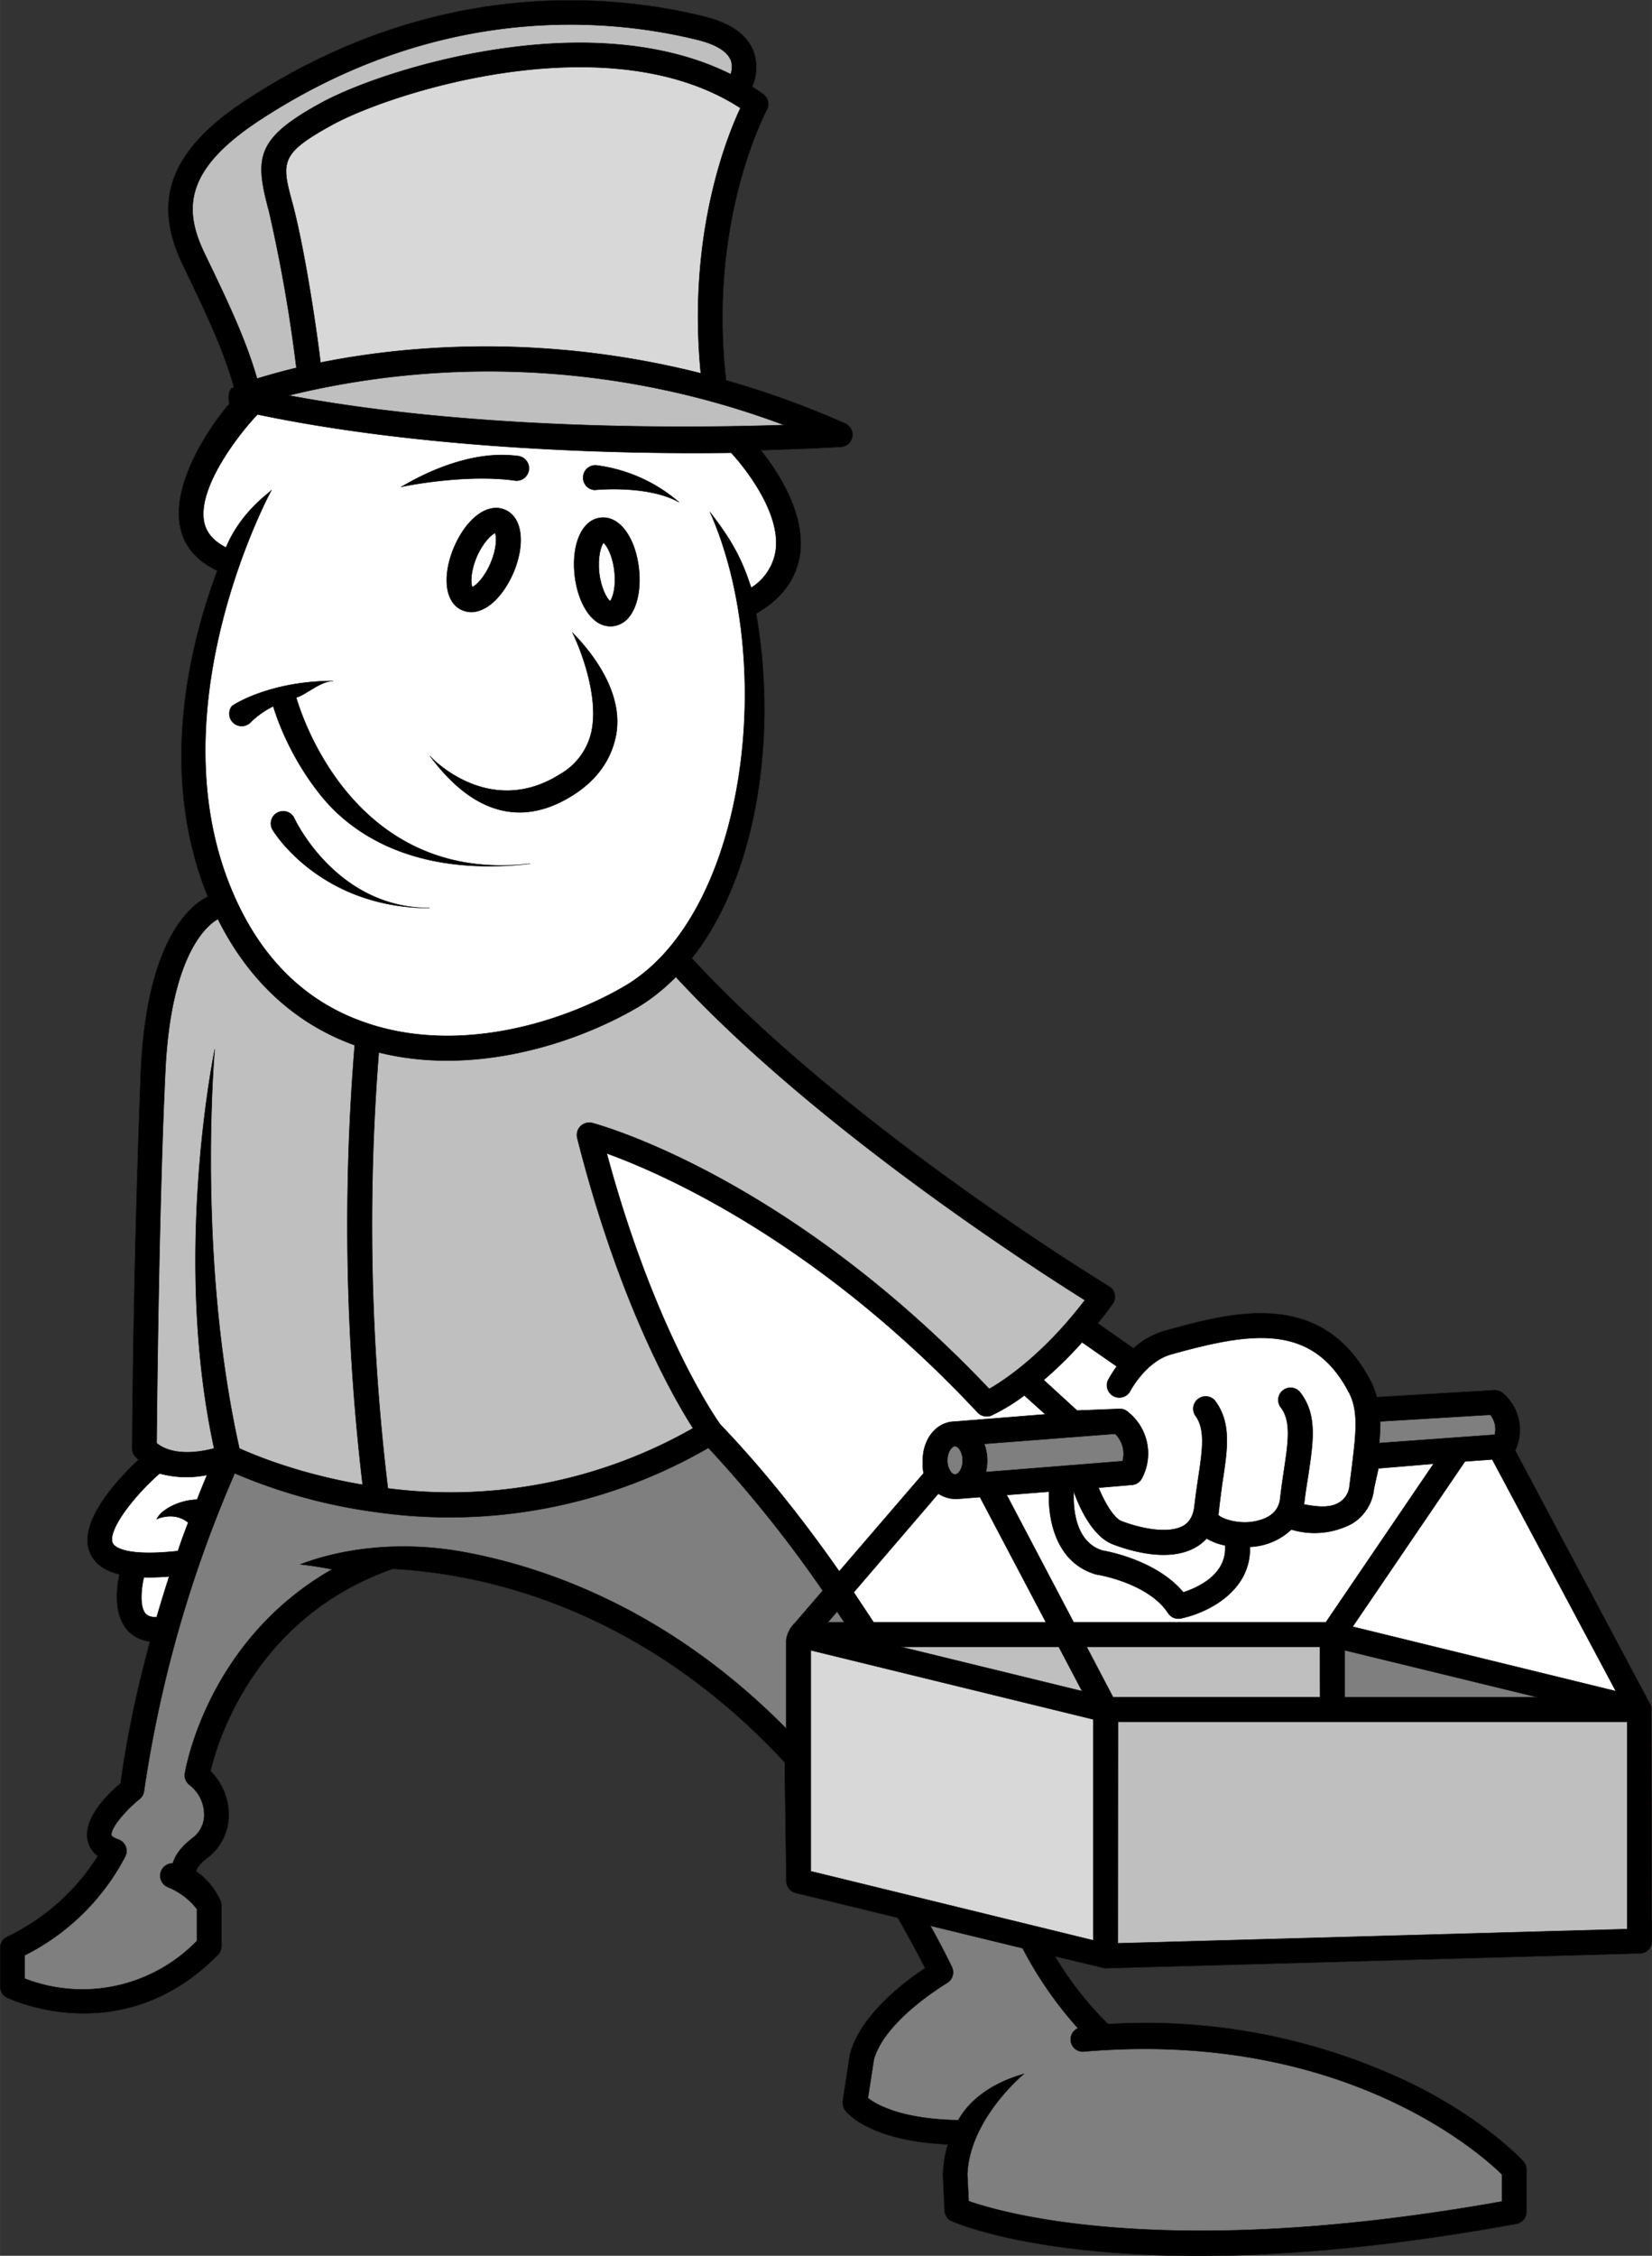
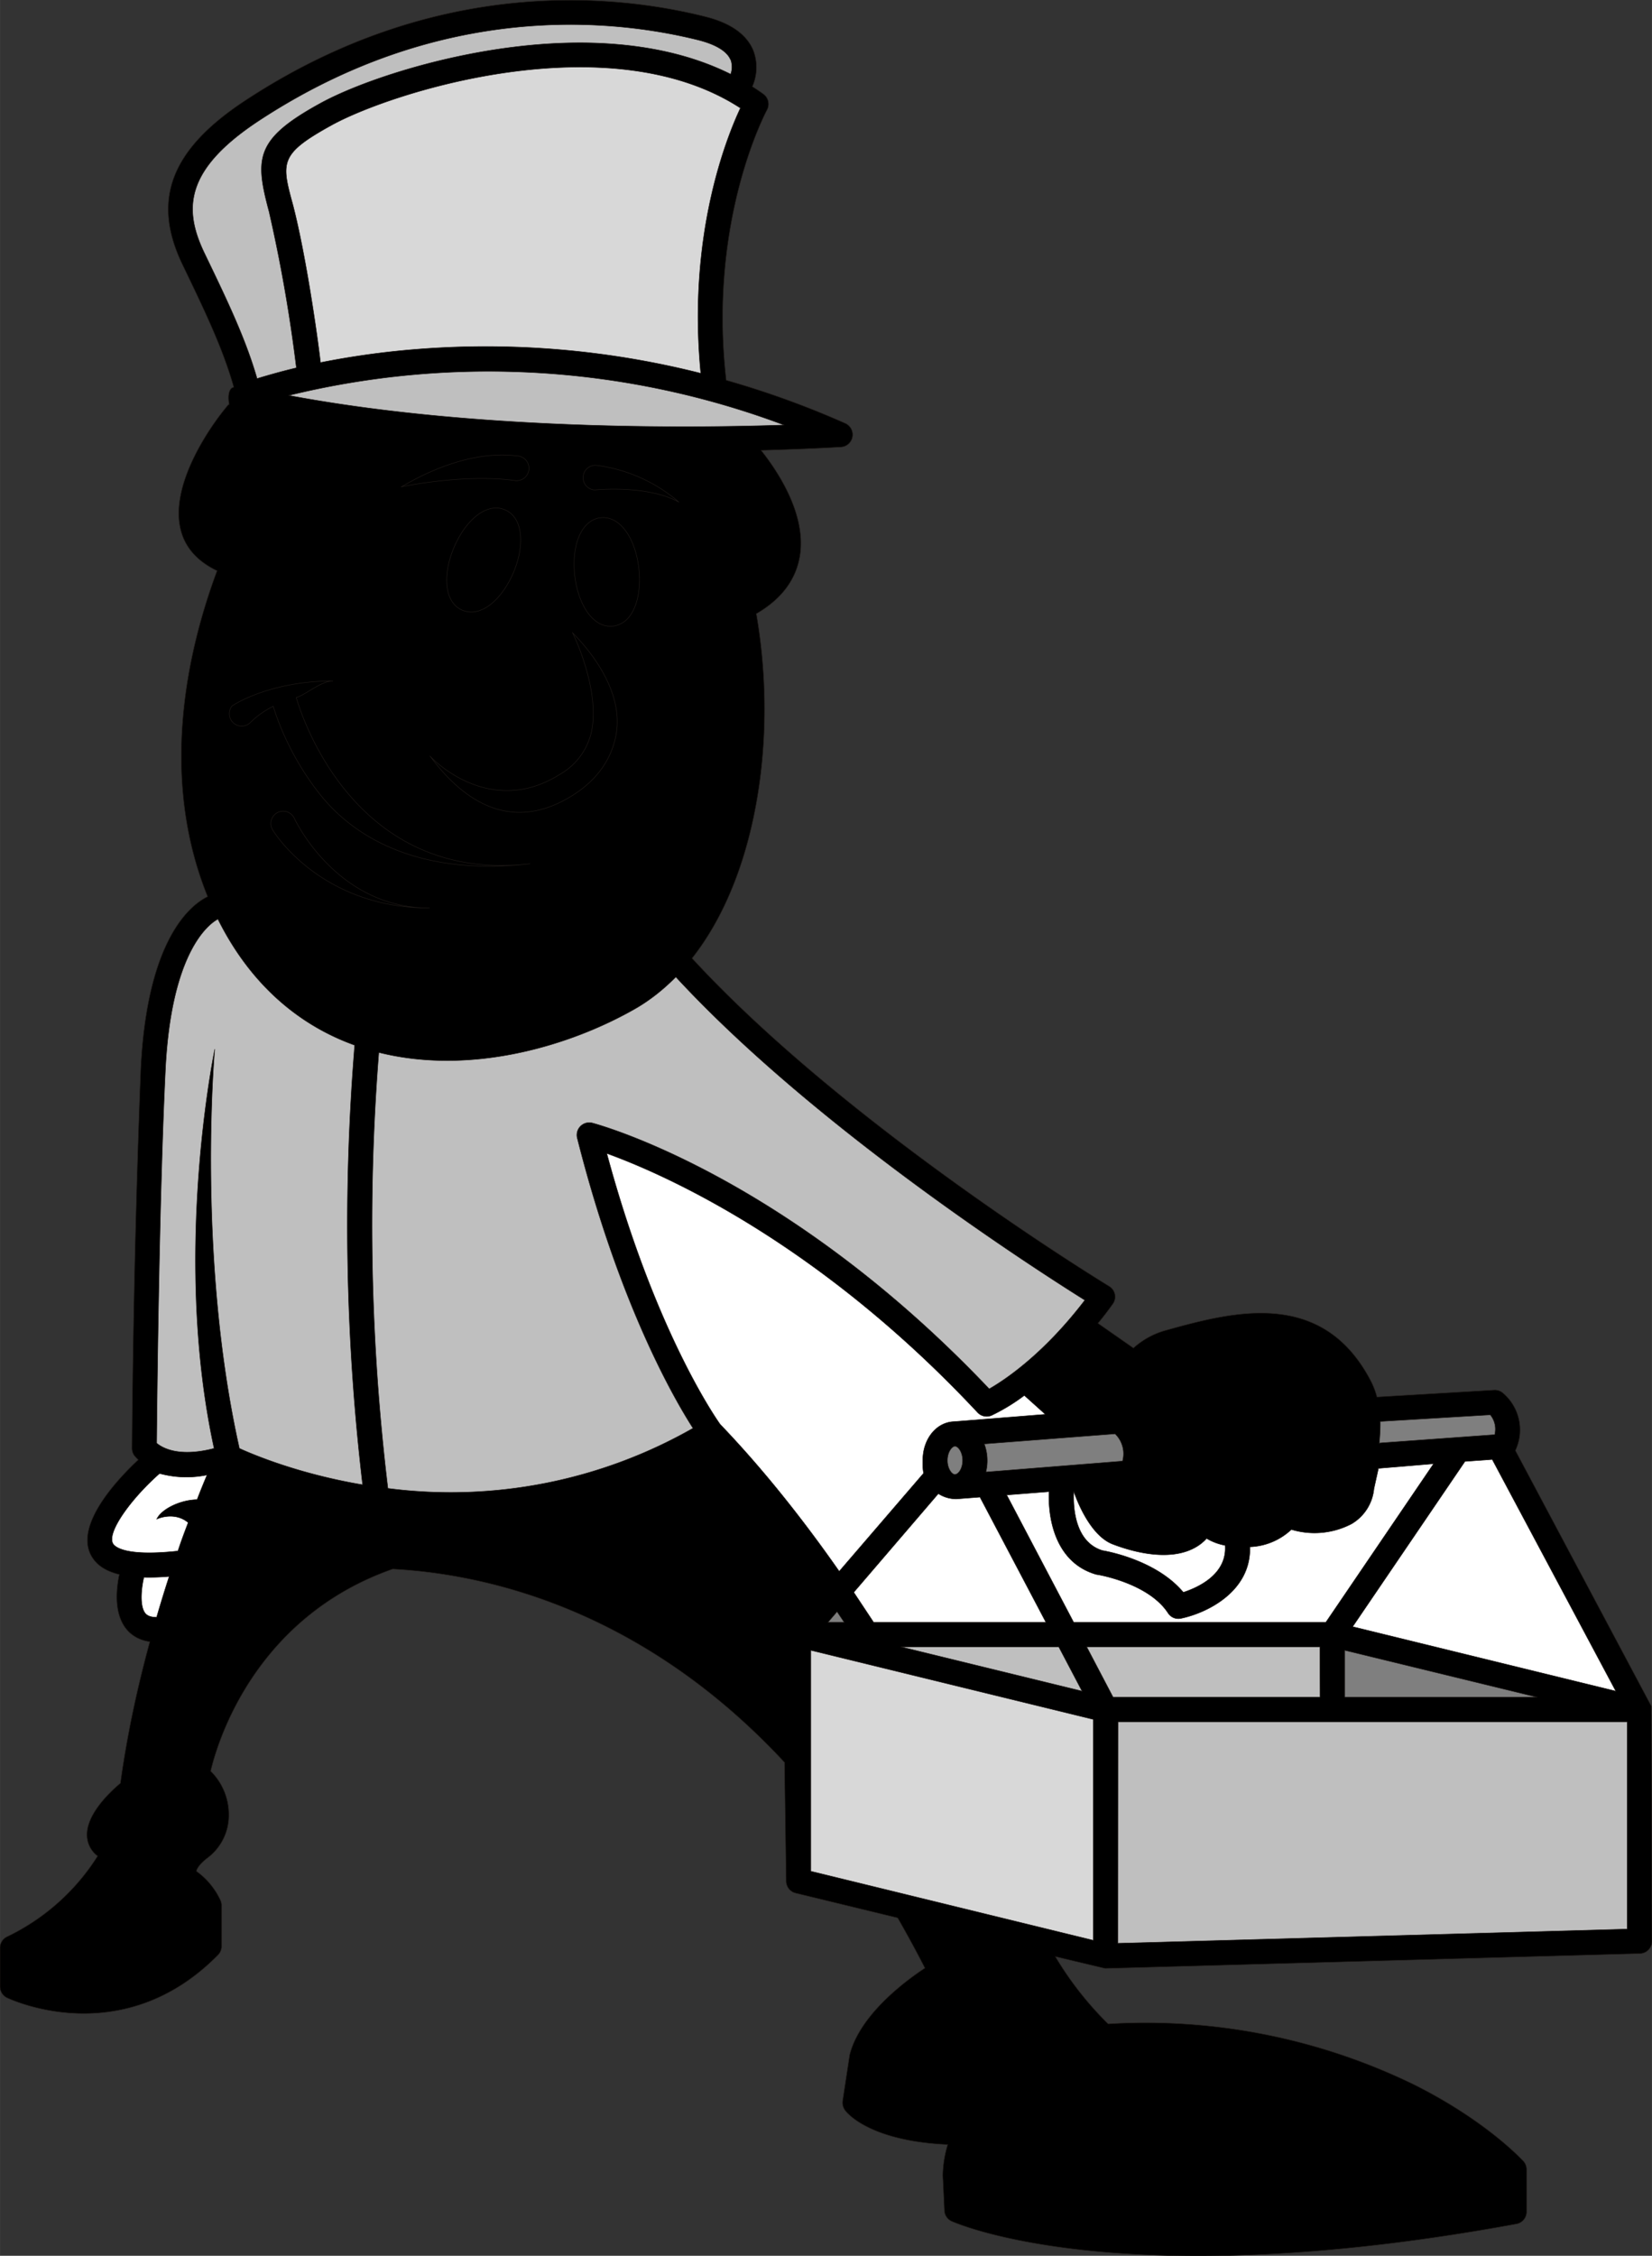
<svg xmlns="http://www.w3.org/2000/svg" width="960" height="1310.467" shape-rendering="geometricPrecision" text-rendering="geometricPrecision" image-rendering="optimizeQuality" fill-rule="evenodd" clip-rule="evenodd" viewBox="0 0 10 13.651">
  <rect x="0" y="0" width="10" height="13.651" fill="#333333" stroke="none" />
  <g stroke="#1F1A17" stroke-width=".003">
    <path d="M9.996 10.325l-.823-1.547a.292.292 0 0 0-.079-.351.075.075 0 0 0-.049-.015l-.71.042a.472.472 0 0 0-.036-.095c-.296-.571-.847-.418-1.25-.306a.483.483 0 0 0-.188.105l-.215-.15c.03-.036.06-.075.09-.117a.074.074 0 0 0-.022-.107c-.016-.01-1.584-.963-2.525-1.985.2-.253.34-.606.403-1.023.053-.35.046-.719-.014-1.062.154-.089.243-.209.265-.357.036-.248-.135-.505-.236-.632.297-.008.481-.02.487-.02a.075.075 0 0 0 .025-.142 5.45 5.45 0 0 0-.723-.262c-.112-.972.244-1.63.247-1.636A.075.075 0 0 0 4.622.57a1.39 1.39 0 0 0-.068-.046.288.288 0 0 0 .007-.216c-.04-.1-.14-.17-.295-.208-.544-.136-1.63-.25-2.784.51-.449.296-.565.601-.378.99.13.27.245.507.311.743a.098.098 0 0 0-.012.005c-.023.018-.022.067-.016.096.001.007 0 .005-.003.003-.114.133-.351.479-.293.747.024.114.1.201.223.26-.181.486-.352 1.245-.057 1.972-.099.048-.367.25-.405 1.046a73.834 73.834 0 0 0-.053 2.292c0 .015.004.03.013.043.002.002.01.013.025.027-.107.1-.376.375-.292.566.029.064.087.106.177.128-.015.071-.039.233.045.333.025.03.069.064.14.074-.071.26-.136.55-.178.856-.075.063-.224.208-.2.341a.16.16 0 0 0 .062.1 1.326 1.326 0 0 1-.55.489.075.075 0 0 0-.041.067v.234c0 .028.016.054.041.067.007.003.694.337 1.28-.26a.074.074 0 0 0 .02-.052v-.245a.075.075 0 0 0-.007-.033c-.005-.01-.046-.105-.144-.174l-.001-.002c0 .001 0 .002 0 0 .001.003 0 .002 0 0l.001.002v-.004l-.001.002v-.002c.003-.01.016-.04.07-.08a.322.322 0 0 0 .126-.256.37.37 0 0 0-.11-.267c.042-.179.268-.93 1.102-1.223.57.03 1.513.245 2.372 1.17.002.002.001.001 0 0l.01.718c0 .035.024.065.057.073l.618.15c.056.098.112.2.165.304-.122.08-.39.281-.454.519a.07.07 0 0 0-.002.008l-.042.276c-.003.02.002.04.014.057.014.02.154.187.622.208a.675.675 0 0 0-.03.187l.01.213a.074.074 0 0 0 .044.064c.042.019 1.05.452 3.42.016a.075.075 0 0 0 .06-.073v-.256a.075.075 0 0 0-.019-.05c-.01-.01-.227-.247-.667-.466a3.711 3.711 0 0 0-1.847-.365 2.029 2.029 0 0 1-.32-.408l.302.072 3.238-.09a.075.075 0 0 0 .072-.074l-.004-1.422z" />
    <path fill="#D8D8D8" d="M4.908 11.324V9.987l1.71.418v1.337z" />
    <path fill="#fff" d="M6.2 8.445a1.16 1.16 0 0 1-.197.12.075.075 0 0 1-.085-.017C4.946 7.508 4.005 7.1 3.673 6.98c.286 1.061.654 1.594.686 1.639.237.247.48.545.721.89l.511-.594c.001-.002 0-.001 0 0-.006-.024-.005-.053-.005-.078 0-.129.082-.23.188-.234h.001l.553-.044-.128-.115zM7.243 9.36a.266.266 0 0 0 .061-.05.34.34 0 0 0 .112.042c.013.177-.167.256-.253.284-.157-.188-.442-.245-.49-.253-.167-.052-.178-.261-.173-.357.018.053.099.265.234.318.098.038.343.116.509.016z" />
    <path fill="#fff" d="M5.932 9.06l-.142.011a.2.2 0 0 1-.11-.032l-.512.597.12.181h1.043l-.399-.757zM9.033 8.832l.748 1.402-1.593-.39.68-1z" />
    <path fill="#7F7F7F" d="M9.306 10.271H8.14v-.284z" />
    <path fill="#BFBFBF" d="M7.991 10.271H6.738l-.16-.305H7.99zM6.55 10.234l-1.097-.268h.956zM6.768 10.42H9.85v1.254l-3.083.086z" />
    <path fill="#fff" d="M8.344 8.886c0-.003 0-.005 0 0-.006 0-.004.001 0 .001l-.027.122a.277.277 0 0 1-.136.213.484.484 0 0 1-.364.034.387.387 0 0 1-.251.105c.008.271-.262.401-.418.433a.074.074 0 0 1-.077-.032c-.118-.182-.425-.233-.428-.233a.074.074 0 0 1-.01-.002c-.24-.071-.29-.328-.283-.5l-.256.02.405.77h1.527l.652-.959-.334.028z" />
-     <path fill="#fff" d="M8.166 8.428c-.222-.43-.603-.364-1.077-.232-.156.044-.25.226-.251.228a.075.075 0 0 1-.133-.067c.002-.004.02-.04.055-.088l-.21-.146a2.42 2.42 0 0 1-.232.228l.202.185c.002.002.002.001 0 0l.253-.01c.02-.002.04.005.054.018a.32.32 0 0 1 .083.406.074.074 0 0 1-.058.036l-.202.017c.032.08.09.183.138.202.119.046.289.08.378.027.036-.022.057-.06.064-.115.007-.061.015-.117.023-.17.026-.174.045-.3-.019-.383a.075.075 0 0 1 .118-.091c.103.133.079.293.048.495a7.158 7.158 0 0 0-.025.2c-.001.006 0 .003 0 0 .018.022.13.064.241.034.08-.02.125-.065.133-.132.007-.061.015-.117.023-.17.026-.174.045-.3-.019-.383a.074.074 0 1 1 .118-.09c.103.133.079.293.049.495-.008.052-.02.123-.026.182 0 .005 0 .003 0 0 .07.013.152.025.21-.01a.13.13 0 0 0 .065-.102l.014-.11c.025-.206.042-.341-.017-.455z" />
    <path fill="#BFBFBF" d="M6.567 7.868c-.25.327-.483.482-.579.537-1.22-1.286-2.354-1.596-2.402-1.609a.075.075 0 0 0-.092.09c.252.997.581 1.57.701 1.757a2.963 2.963 0 0 1-1.847.364 13.288 13.288 0 0 1-.055-2.638c.559.14 1.161-.04 1.556-.267.086-.05.167-.114.242-.19.84.909 2.16 1.758 2.476 1.956zM4.422.361C4.401.311 4.335.27 4.23.243c-.52-.13-1.56-.239-2.667.49-.447.296-.453.534-.325.8.132.274.248.514.318.758.062-.019.142-.042.238-.065a9.24 9.24 0 0 0-.165-.944c-.087-.324-.085-.439.305-.654.223-.124.688-.284 1.18-.344.374-.046.882-.048 1.309.165a.13.13 0 0 0 0-.088z" />
-     <path fill="#fff" d="M4.425 2.74c-.003-.002-.002-.001-.001 0-.715.01-1.878-.025-2.866-.232l-.003.004c-.104.109-.364.439-.319.65.014.064.058.114.132.151.093-.222.266-.331.276-.348C1.636 2.977.94 4.27 1.4 5.38c.17.411.444.684.816.81.545.187 1.163.01 1.558-.218.746-.43.931-1.956.524-2.873.124.162.188.269.249.458a.323.323 0 0 0 .148-.222c.04-.269-.267-.593-.27-.596z" />
    <path fill="#BFBFBF" d="M1.449 8.765c.088.04.362.155.746.22a13.418 13.418 0 0 1-.048-2.66c-.36-.129-.643-.391-.828-.763-.058.031-.284.202-.318.916-.039.81-.051 2.047-.053 2.255.035.03.136.087.348.032-.255-1.172.002-2.403.004-2.416-.002.013-.11 1.261.149 2.416z" />
    <path fill="#fff" d="M1.193 9.075c.022-.058.043-.108.06-.149a.617.617 0 0 1-.287-.009c-.163.143-.317.348-.284.421.006.015.056.085.395.048.02-.062.042-.119.062-.172-.074-.062-.167-.032-.19-.021.025-.057.137-.116.244-.118zM.88 9.764c-.038-.046-.023-.162-.009-.219.046.001.097 0 .153-.005a8.17 8.17 0 0 0-.076.247C.9 9.787.886 9.77.88 9.764z" />
    <path d="M1.793 4.221c.057-.015.148-.1.223-.1-.38 0-.605.144-.613.153a.075.075 0 0 0 .111.1.526.526 0 0 1 .14-.1c.027.091.112.324.295.548.214.26.61.48 1.26.405-1.037.12-1.37-.848-1.416-1.006zM3.466 3.83c.002.002.167.339.115.595a.395.395 0 0 1-.192.261c-.425.268-.775-.095-.787-.112.132.178.433.512.866.238.142-.09.23-.21.26-.359.063-.318-.252-.61-.262-.624zM1.781 4.951a.074.074 0 1 0-.134.065c.01.022.297.479.954.479-.56 0-.81-.523-.82-.544zM2.8 3.693c.024.01.063.019.113-.002.075-.03.147-.115.195-.226.074-.177.053-.337-.052-.38-.104-.045-.233.052-.308.228-.047.111-.057.223-.027.297.02.05.054.073.078.083zM3.602 3.755a.145.145 0 0 0 .109.034.145.145 0 0 0 .098-.057c.05-.063.072-.173.058-.293-.022-.19-.119-.319-.231-.306-.113.012-.178.16-.157.35.014.12.06.222.123.272zM3.129 2.759c-.343-.044-.686.183-.702.188.004-.002.374-.08.683-.04a.075.075 0 1 0 .02-.148zM3.53 2.886a.074.074 0 0 0 .07.079c.003 0 .318-.033.51.074a.95.95 0 0 0-.5-.223.074.074 0 0 0-.08.07z" />
-     <path fill="#fff" d="M2.885 3.371c.039-.09.09-.136.112-.146.009.023.012.09-.027.182-.038.09-.089.136-.111.146-.01-.023-.012-.091.026-.182zM3.653 3.284c.019.016.055.074.066.172.011.098-.01.162-.026.182-.019-.016-.054-.074-.066-.172-.01-.098.011-.162.026-.182z" />
    <path fill="#7F7F7F" d="M6.75 8.677a.168.168 0 0 1 .045.165l-.827.066a.288.288 0 0 0-.01-.17l.793-.061zM5.78 8.923c-.018-.001-.045-.035-.045-.085 0-.052.028-.086.046-.086s.046.034.046.086c0 .05-.026.083-.044.084H5.78zM5.11 9.817h-.098l.055-.064.043.064zM9.022 8.563a.137.137 0 0 1 .026.119l-.692.05-.007.002c.004-.047.007-.09.006-.132l.667-.04z" />
    <path fill="#BFBFBF" d="M4.746 2.572c-.598.02-1.884.03-2.998-.179a5.092 5.092 0 0 1 2.998.179z" />
    <path fill="#D8D8D8" d="M4.482.654C3.691.14 2.38.552 2.006.758c-.316.175-.304.223-.232.486.078.303.147.785.166.95a4.96 4.96 0 0 1 .576-.08 5.307 5.307 0 0 1 1.726.145c-.081-.83.153-1.42.24-1.605z" />
-     <path fill="#7F7F7F" d="M4.98 9.626a7.586 7.586 0 0 0-.692-.864 3.132 3.132 0 0 1-2.01.389 3.267 3.267 0 0 1-.857-.235 7.53 7.53 0 0 0-.549 1.923.075.075 0 0 1-.027.048c-.086.069-.177.177-.17.218.002.008.018.018.04.026a.074.074 0 0 1 .045.1 1.388 1.388 0 0 1-.611.602v.14a.965.965 0 0 0 1.043-.228v-.192a.421.421 0 0 0-.179-.134.075.075 0 0 1 .033-.143c.012-.043.045-.097.123-.156a.174.174 0 0 0 .067-.139.227.227 0 0 0-.09-.18.075.075 0 0 1-.027-.07c.006-.036.142-.807.891-1.234a2.23 2.23 0 0 0-.193-.03c.017-.004.414-.18.99-.075.507.093 1.248.355 1.952 1.068v-.53s-.001-.056.054-.11l.167-.194zM6.565 12.415a.074.074 0 0 1-.04-.141 2.34 2.34 0 0 1-.335-.484l-.558-.136c.045.081.089.164.13.249a.075.075 0 0 1-.029.097c-.003.003-.375.221-.443.463l-.036.233c.05.04.2.127.54.134l.006.001c.123-.219.389-.275.4-.282-.003.002-.333.275-.344.611l.008.16c.209.074 1.214.362 3.228.002v-.163c-.134-.132-.972-.876-2.527-.744z" />
  </g>
</svg>